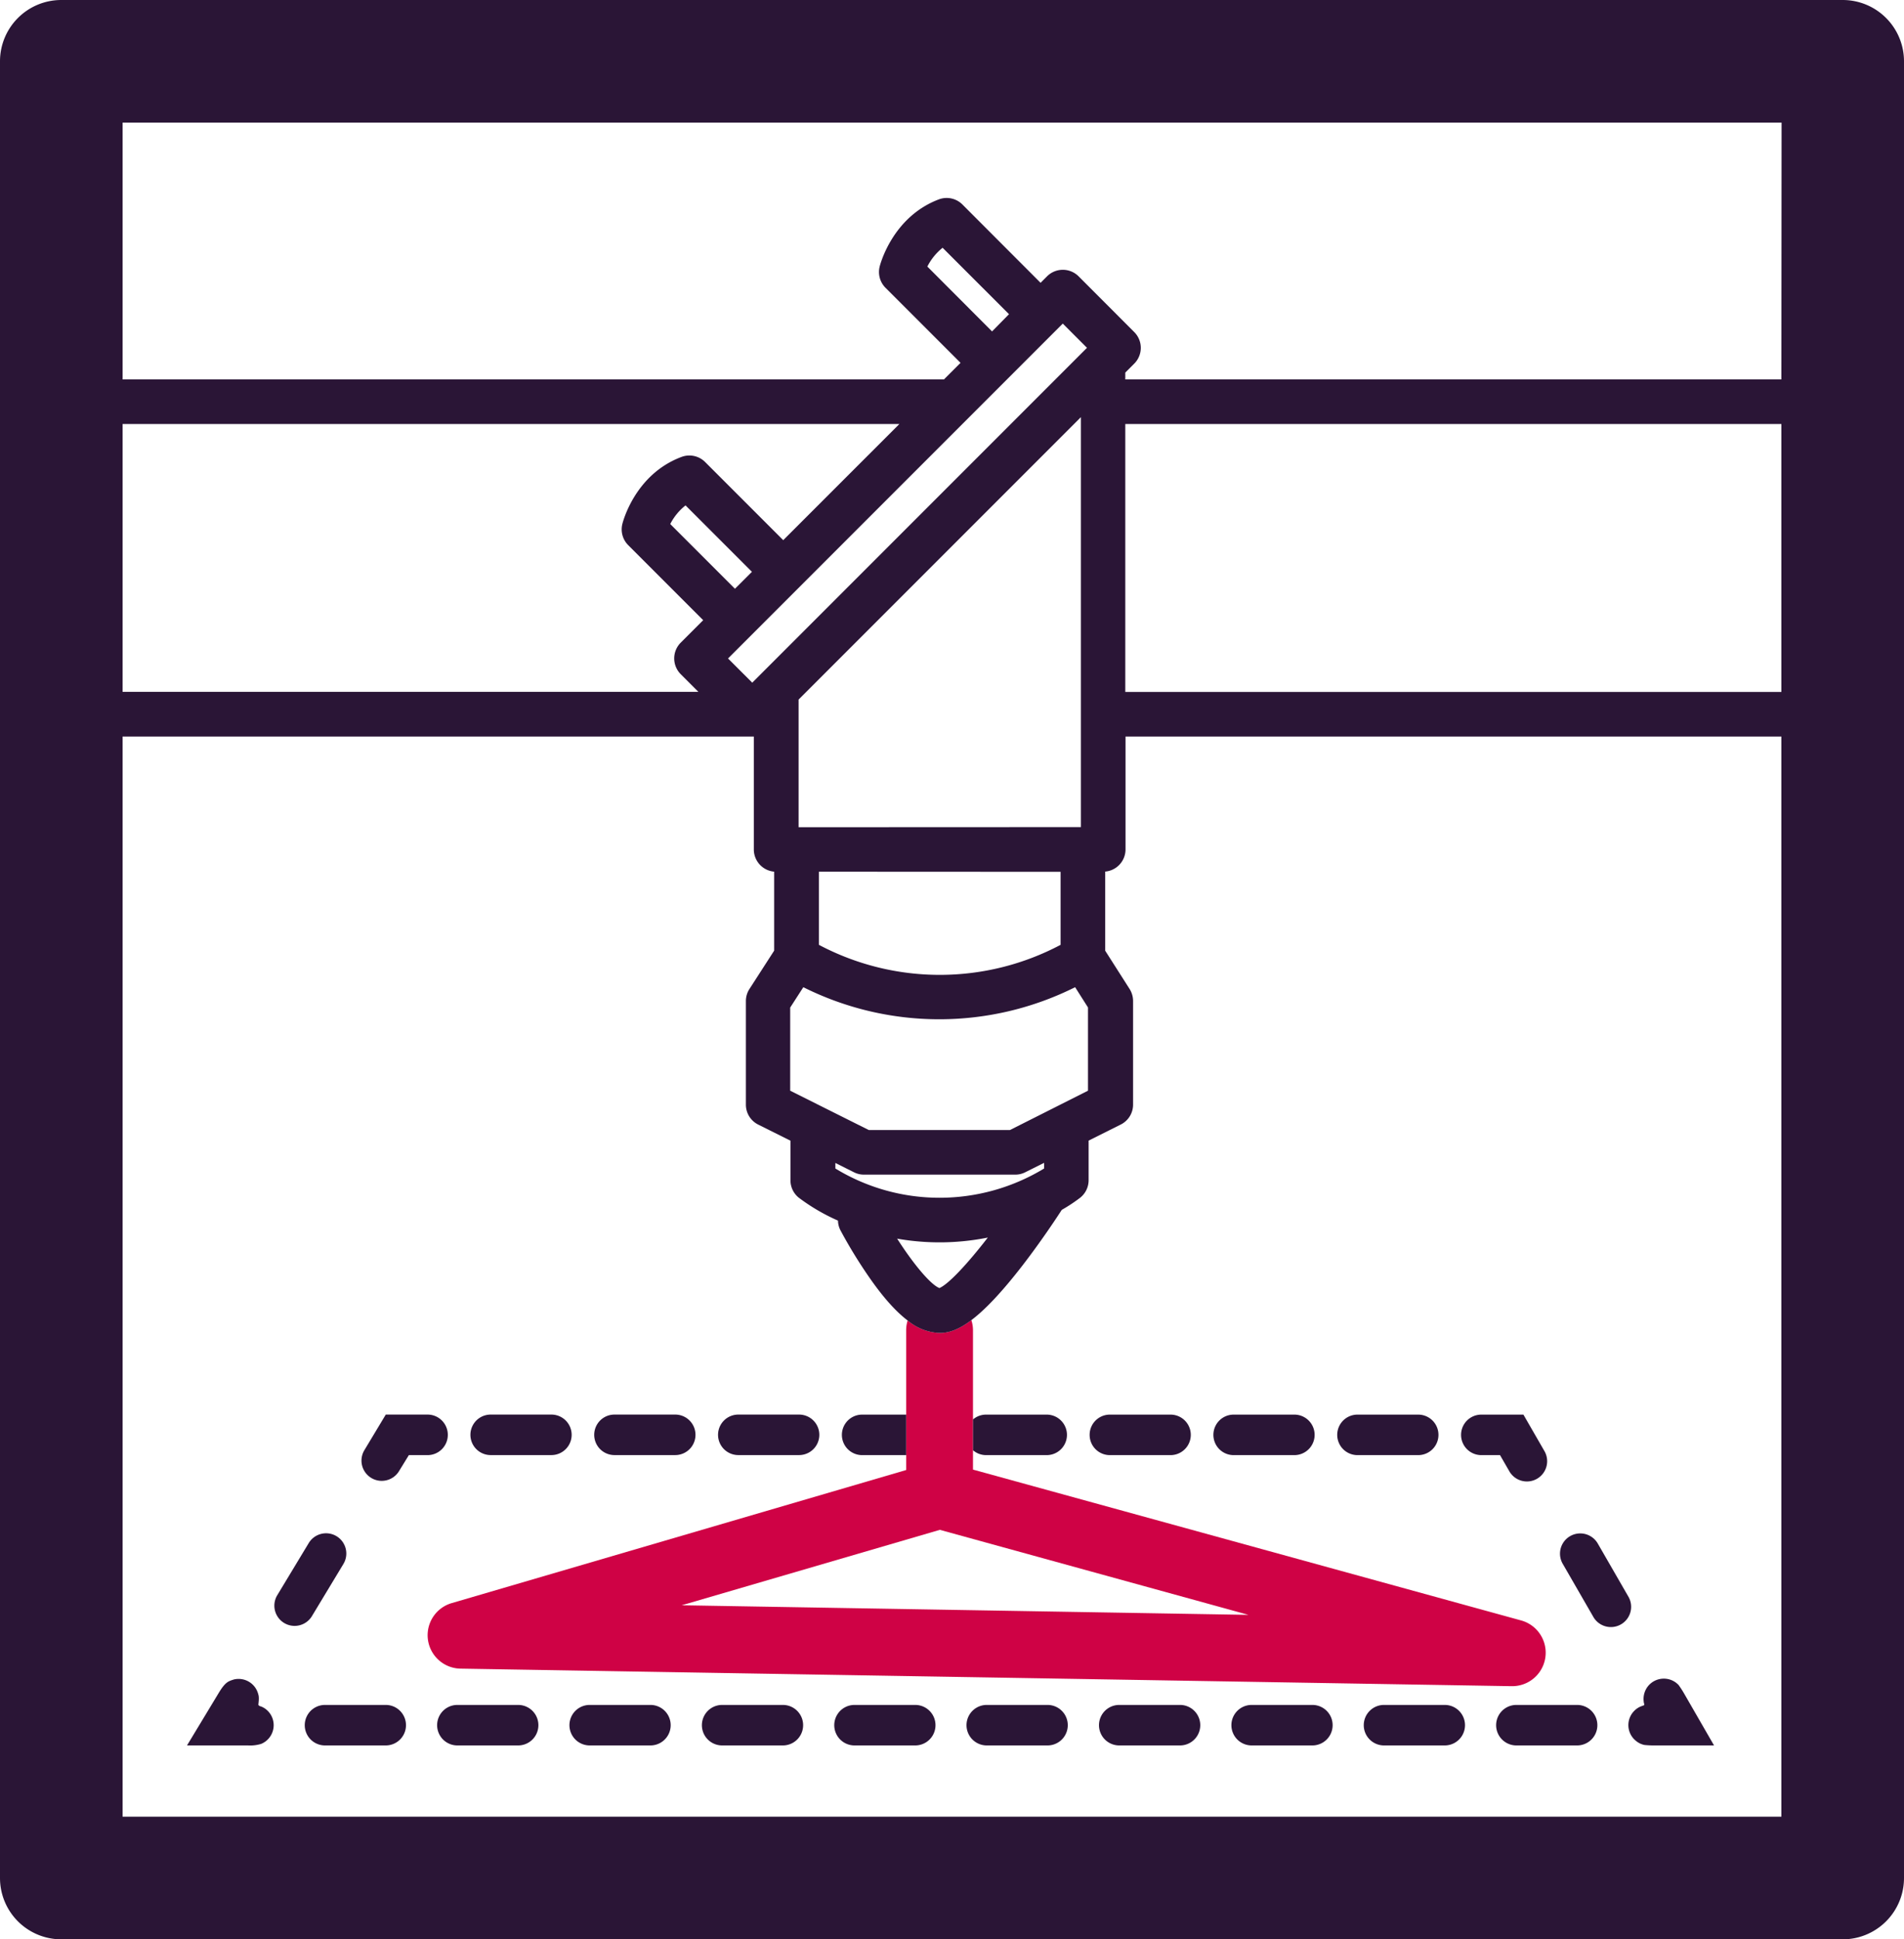
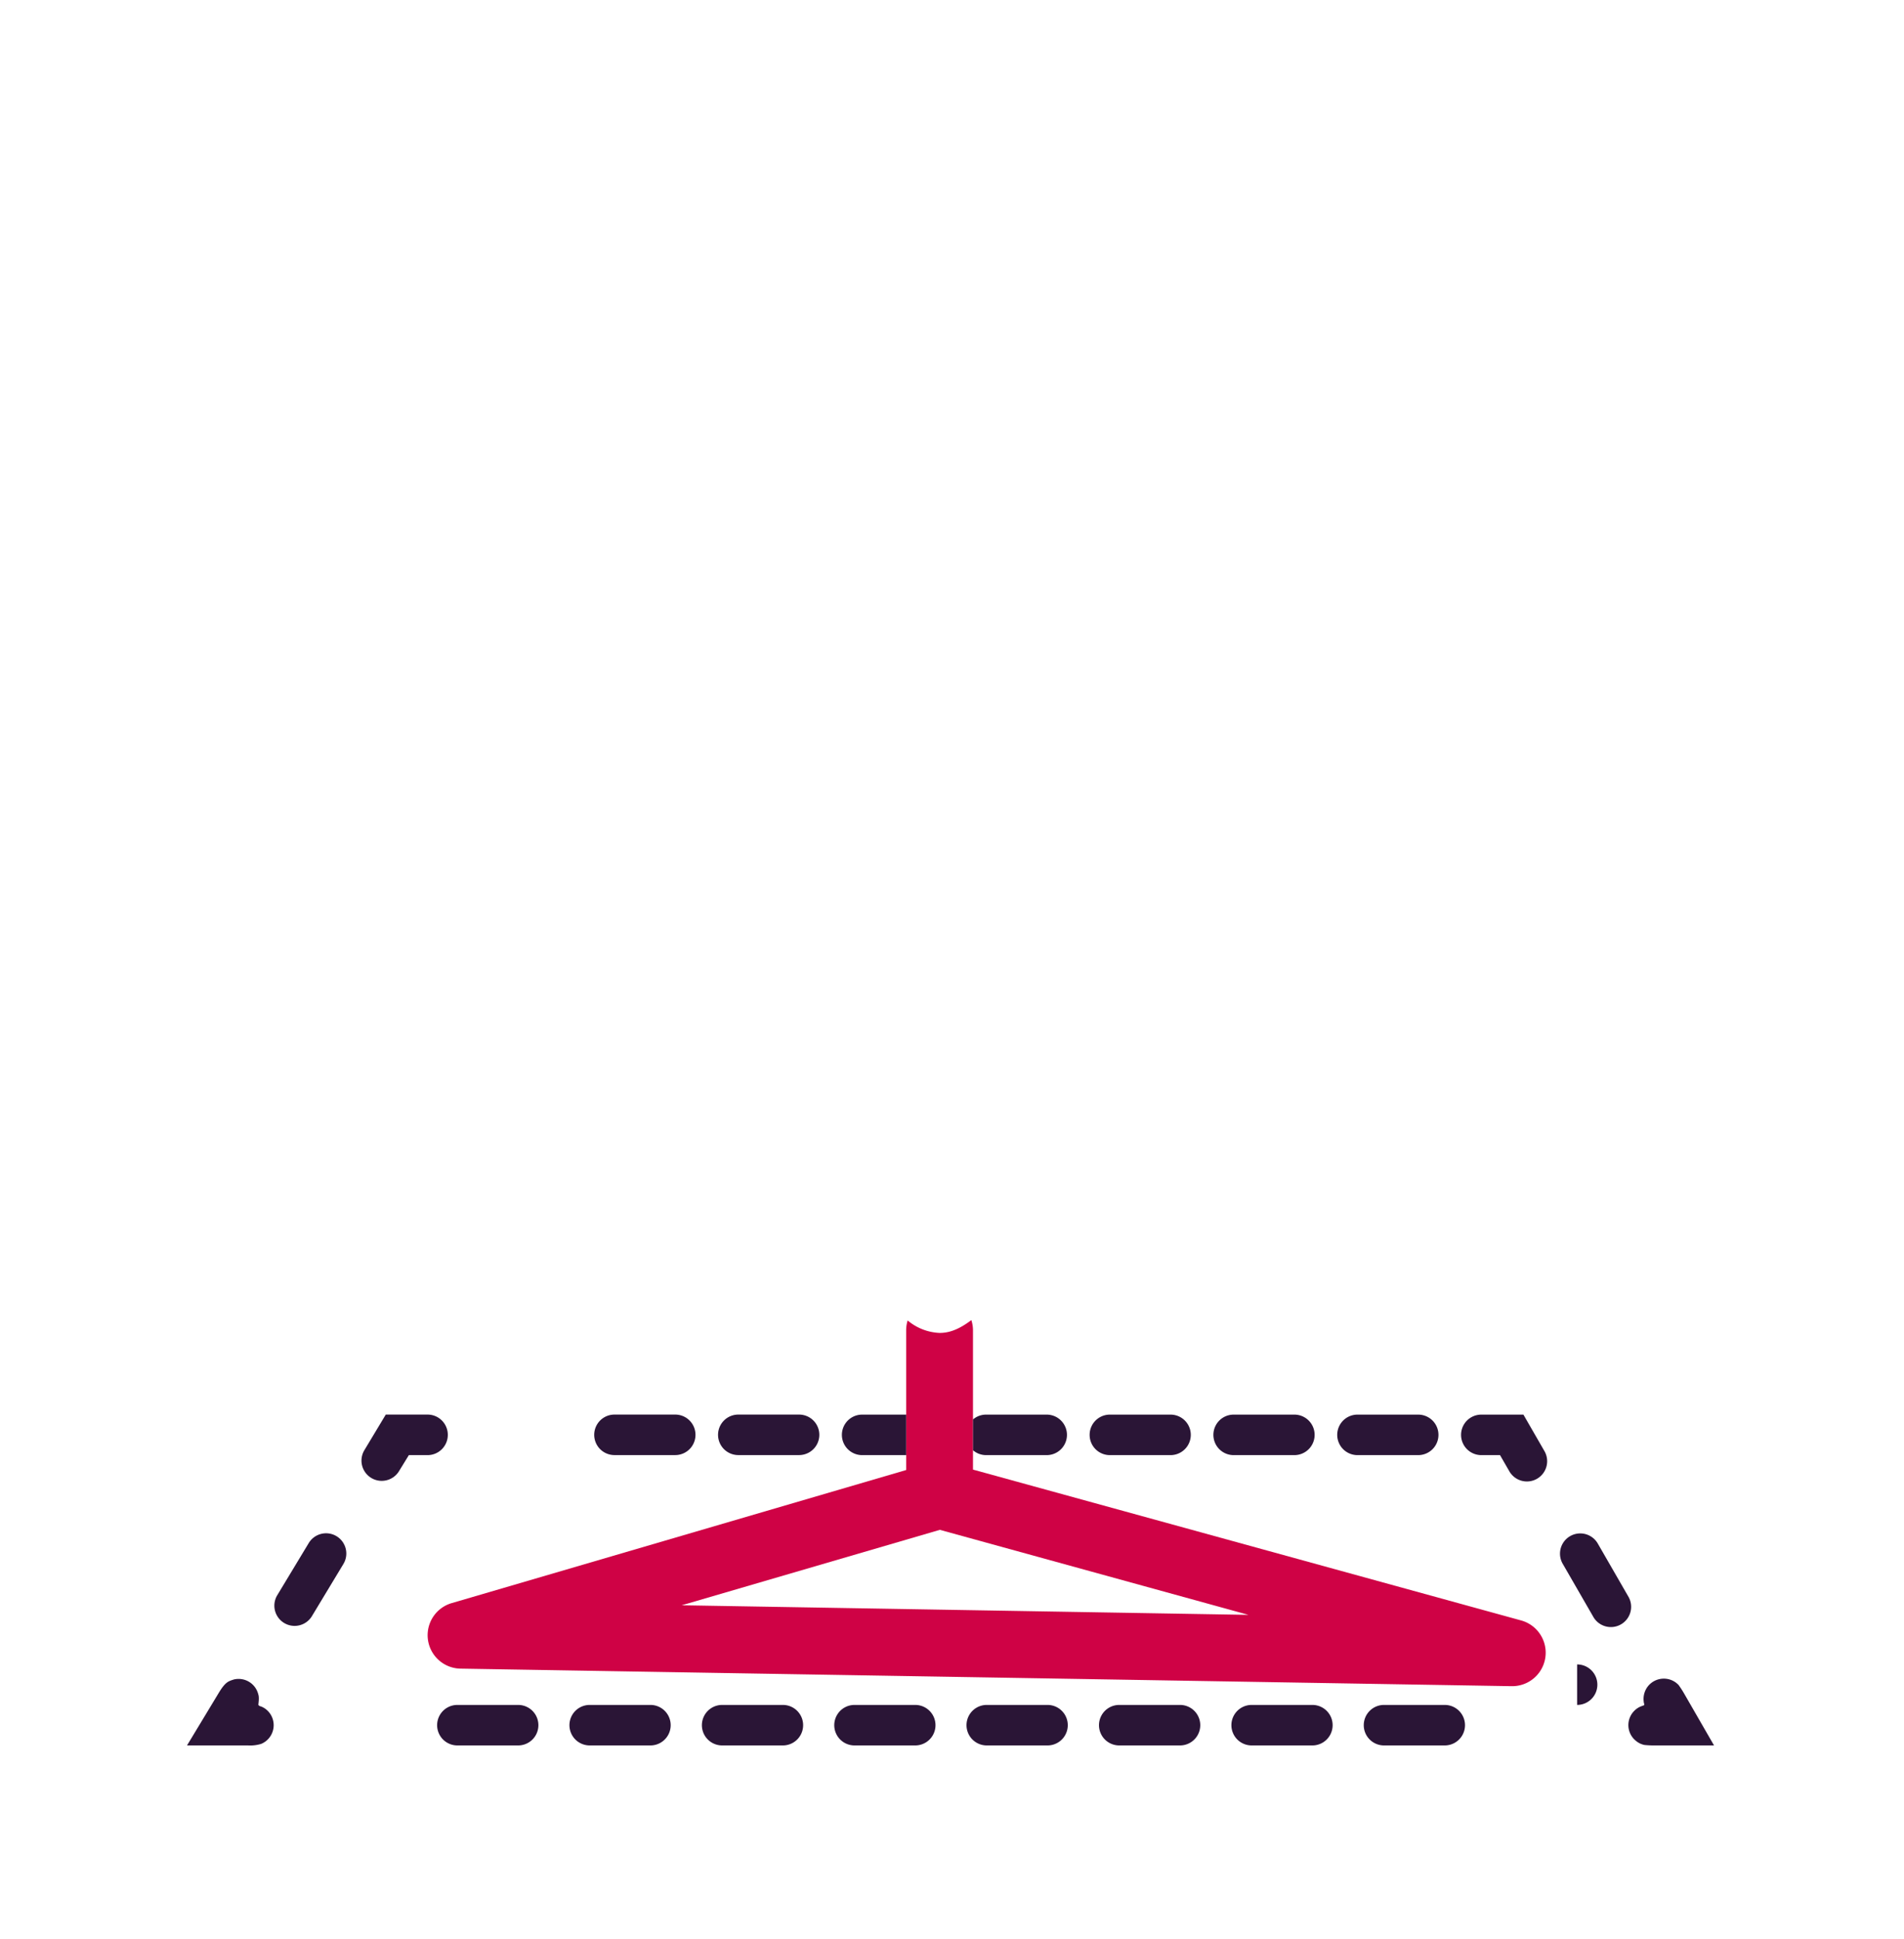
<svg xmlns="http://www.w3.org/2000/svg" viewBox="0 0 484.32 493.12">
  <defs>
    <style>.cls-1{fill:none;}.cls-2{fill:#cf0245;}.cls-3{fill:#2a1536;}</style>
  </defs>
  <g id="EXPANDED">
    <polygon class="cls-1" points="203.09 210.31 274.9 210.31 274.9 106.07 203.09 177.88 203.09 210.31" />
-     <path class="cls-1" d="M174.33,128.48a14.31,14.31,0,0,0-3.89,4.74l16.46,16.46,4.32-4.31Z" />
    <polygon class="cls-1" points="203.25 149.37 203.24 149.38 203.24 149.38 190.91 161.71 185.19 167.43 191.35 173.59 276.5 88.44 270.34 82.28 268.68 83.94 256.35 96.27 203.25 149.37" />
    <path class="cls-1" d="M173.16,171.44a5.67,5.67,0,0,1,0-8l5.72-5.72-19.07-19.08a5.67,5.67,0,0,1-1.5-5.35c.12-.52,3.21-12.67,15.07-17.09a5.66,5.66,0,0,1,6,1.31l19.86,19.86,29.54-29.53H31.18v68.12H177.66Z" />
    <path class="cls-1" d="M244.33,92.26,225.25,73.18a5.68,5.68,0,0,1-1.5-5.36c.12-.51,3.22-12.66,15.07-17.08a5.66,5.66,0,0,1,6,1.3l19.86,19.87,1.66-1.66a5.68,5.68,0,0,1,8,0l14.18,14.18a5.67,5.67,0,0,1,0,8l-2.29,2.29v1.74H453.13V31.18H31.18v65.3H240.11Z" />
    <path class="cls-1" d="M239.77,63a14.47,14.47,0,0,0-3.88,4.74l16.45,16.46,4.32-4.31Z" />
    <polygon class="cls-1" points="173.41 408.22 317.58 410.62 239.07 389 173.41 408.22" />
    <path class="cls-1" d="M286.24,216a5.66,5.66,0,0,1-5.17,5.64v20.12l6.21,9.74a5.76,5.76,0,0,1,.88,3.05v26.33a5.66,5.66,0,0,1-3.13,5.07L276.85,290l0,10.06a5.68,5.68,0,0,1-2.11,4.43,41.34,41.34,0,0,1-4.72,3.12c-1.59,2.45-5.46,8.25-10,14.15-5.55,7.21-9.71,11.43-13,13.89a8.47,8.47,0,0,1,.42,2.63v22.62a5.09,5.09,0,0,1,3.3-1.23h15.45a5.15,5.15,0,1,1,0,10.3H250.8a5.1,5.1,0,0,1-3.3-1.24v4.93L386.79,412a8.51,8.51,0,0,1-2.26,16.71h-.14l-267.24-4.46a8.5,8.5,0,0,1-2.25-16.66l115.6-33.84V370H219.3a5.15,5.15,0,0,1,0-10.3h11.2V338.3a8.53,8.53,0,0,1,.38-2.54c-3-2.29-6.19-5.84-9.63-10.77a123,123,0,0,1-7.42-12.13,5.55,5.55,0,0,1-.65-2.51,49.63,49.63,0,0,1-10-5.85,5.67,5.67,0,0,1-2.09-4.38l0-10.09-8.21-4.1a5.66,5.66,0,0,1-3.13-5.07V254.53a5.63,5.63,0,0,1,.91-3.08l6.28-9.74V221.62a5.67,5.67,0,0,1-5.17-5.64V187.26l-.4,0H31.18V461.94h422V187.28H286.24ZM187.8,359.69h15.46a5.15,5.15,0,0,1,0,10.3H187.8a5.15,5.15,0,0,1,0-10.3Zm-31.5,0h15.46a5.15,5.15,0,0,1,0,10.3H156.3a5.15,5.15,0,0,1,0-10.3Zm-31.49,0h15.45a5.15,5.15,0,0,1,0,10.3H124.81a5.15,5.15,0,0,1,0-10.3ZM68.08,442.31a5.12,5.12,0,0,1-1.63,1.11,9.56,9.56,0,0,1-3.36.4H47.62l8-13.24c1.77-2.95,2.51-3.06,3.88-3.52a5.15,5.15,0,0,1,6.24,3.74c.41,1.13-.18,3.23.13,2.72.05,0-.27.15.63.41a4.94,4.94,0,0,1,1.63,1.1,5.14,5.14,0,0,1,0,7.28Zm4.18-29.52a5.14,5.14,0,0,1-1.78-7.05l8-13.25a5.15,5.15,0,1,1,8.83,5.3l-8,13.25A5.14,5.14,0,0,1,72.26,412.79Zm25.86,31H82.67a5.15,5.15,0,0,1,0-10.3H98.12a5.15,5.15,0,0,1,0,10.3ZM104,370l-2.49,4.13a5.15,5.15,0,0,1-8.83-5.3l5.49-9.13h10.63a5.15,5.15,0,0,1,0,10.3Zm27.84,73.83H116.34a5.15,5.15,0,0,1,0-10.3H131.8a5.15,5.15,0,0,1,0,10.3Zm33.67,0H150a5.15,5.15,0,1,1,0-10.3h15.45a5.15,5.15,0,0,1,0,10.3Zm33.67,0H183.69a5.15,5.15,0,0,1,0-10.3h15.45a5.15,5.15,0,0,1,0,10.3Zm33.67,0H217.36a5.15,5.15,0,0,1,0-10.3h15.45a5.15,5.15,0,0,1,0,10.3Zm33.68,0H251a5.15,5.15,0,1,1,0-10.3h15.46a5.15,5.15,0,0,1,0,10.3Zm33.67,0H284.7a5.15,5.15,0,0,1,0-10.3h15.46a5.15,5.15,0,0,1,0,10.3Zm33.67,0H318.38a5.15,5.15,0,0,1,0-10.3h15.45a5.15,5.15,0,0,1,0,10.3Zm33.67,0H352.05a5.15,5.15,0,0,1,0-10.3H367.5a5.15,5.15,0,0,1,0,10.3Zm33.67,0H385.72a5.15,5.15,0,0,1,0-10.3h15.45a5.15,5.15,0,0,1,0,10.3Zm16.21-9.89.48-.18c.13-.05.41-.09.34-.12v-.11l.09,0s0,0,0-.12l-.07-.25c0-.16-.06-.32-.08-.49a5.23,5.23,0,0,1,.14-2,5.13,5.13,0,0,1,2.4-3.12,5.18,5.18,0,0,1,5.68.35l.38.32.19.18a1.85,1.85,0,0,1,.24.31c.39.54.77,1.13,1.13,1.74l7.73,13.4H420.59c-.72,0-1.42,0-2.09-.1a2.61,2.61,0,0,1-.64-.13l-.48-.17a5.24,5.24,0,0,1-1.63-1.11,5.14,5.14,0,0,1,0-7.28A5,5,0,0,1,417.38,433.93Zm-18-43.32a5.14,5.14,0,0,1,7,1.87l7.72,13.39a5.15,5.15,0,1,1-8.92,5.14l-7.72-13.38A5.14,5.14,0,0,1,399.39,390.61ZM376.8,359.69h10.71l5.34,9.26a5.15,5.15,0,1,1-8.92,5.15L381.56,370H376.8a5.15,5.15,0,0,1,0-10.3Zm-31.5,0h15.45a5.15,5.15,0,0,1,0,10.3H345.3a5.15,5.15,0,0,1,0-10.3Zm-31.5,0h15.45a5.15,5.15,0,1,1,0,10.3H313.8a5.15,5.15,0,0,1,0-10.3Zm-10.9,5.15a5.14,5.14,0,0,1-5.15,5.15H282.3a5.15,5.15,0,0,1,0-10.3h15.45A5.14,5.14,0,0,1,302.9,364.84Z" />
    <path class="cls-1" d="M239,247.85a64.14,64.14,0,0,0,30.78-7.63V221.65H208.26v18.56A64.21,64.21,0,0,0,239,247.85Z" />
    <path class="cls-1" d="M201.07,277.35l20,10h35.81l20-10V256.18L273.55,251a77.35,77.35,0,0,1-69.14,0l-3.34,5.18Z" />
    <path class="cls-1" d="M239,304.56a51.31,51.31,0,0,0,26.59-7.44v-1.44l-4.81,2.4a5.54,5.54,0,0,1-2.53.6H219.7a5.57,5.57,0,0,1-2.53-.6l-4.74-2.37v1.41A50.88,50.88,0,0,0,239,304.56Z" />
    <path class="cls-1" d="M238.91,327.52c2.31-1,7.05-6,12.31-12.84a62.35,62.35,0,0,1-23.06.28C232.3,321.43,236.68,326.66,238.91,327.52Z" />
    <rect class="cls-1" x="286.24" y="107.82" width="166.9" height="68.13" />
    <path class="cls-2" d="M386.79,412,247.5,373.68V338.3a8.47,8.47,0,0,0-.42-2.63c-3.57,2.7-6.05,3.26-8.08,3.26a13.48,13.48,0,0,1-8.12-3.17,8.53,8.53,0,0,0-.38,2.54v35.49L114.9,407.63a8.5,8.5,0,0,0,2.25,16.66l267.24,4.46h.14A8.51,8.51,0,0,0,386.79,412Zm-213.38-3.82L239.07,389l78.51,21.62Z" />
    <path class="cls-3" d="M345.3,370h15.45a5.15,5.15,0,0,0,0-10.3H345.3a5.15,5.15,0,0,0,0,10.3Z" />
    <path class="cls-3" d="M313.8,370h15.45a5.15,5.15,0,1,0,0-10.3H313.8a5.15,5.15,0,0,0,0,10.3Z" />
    <path class="cls-3" d="M277.17,364.84A5.14,5.14,0,0,0,282.3,370h15.45a5.15,5.15,0,1,0,0-10.3H282.3A5.14,5.14,0,0,0,277.17,364.84Z" />
    <path class="cls-3" d="M266.25,370a5.15,5.15,0,1,0,0-10.3H250.8a5.09,5.09,0,0,0-3.3,1.23v7.83a5.1,5.1,0,0,0,3.3,1.24Z" />
    <path class="cls-3" d="M219.3,370h11.2v-10.3H219.3a5.15,5.15,0,0,0,0,10.3Z" />
    <path class="cls-3" d="M203.26,359.69H187.8a5.15,5.15,0,0,0,0,10.3h15.46a5.15,5.15,0,0,0,0-10.3Z" />
    <path class="cls-3" d="M171.76,359.69H156.3a5.15,5.15,0,0,0,0,10.3h15.46a5.15,5.15,0,0,0,0-10.3Z" />
-     <path class="cls-3" d="M140.26,359.69H124.81a5.15,5.15,0,0,0,0,10.3h15.45a5.15,5.15,0,0,0,0-10.3Z" />
    <path class="cls-3" d="M113.91,364.84a5.15,5.15,0,0,0-5.15-5.15H98.13l-5.49,9.13a5.15,5.15,0,0,0,8.83,5.3L104,370h4.8A5.15,5.15,0,0,0,113.91,364.84Z" />
    <path class="cls-3" d="M79.31,411l8-13.25a5.15,5.15,0,1,0-8.83-5.3l-8,13.25a5.15,5.15,0,0,0,8.83,5.3Z" />
    <path class="cls-3" d="M66.45,433.93c-.9-.26-.58-.41-.63-.41-.31.51.28-1.59-.13-2.72a5.15,5.15,0,0,0-6.24-3.74c-1.37.46-2.11.57-3.88,3.52l-8,13.24H63.09a9.56,9.56,0,0,0,3.36-.4A5.15,5.15,0,0,0,68.08,435,4.94,4.94,0,0,0,66.45,433.93Z" />
-     <path class="cls-3" d="M98.12,433.52H82.67a5.15,5.15,0,0,0,0,10.3H98.12a5.15,5.15,0,0,0,0-10.3Z" />
    <path class="cls-3" d="M131.8,433.52H116.34a5.15,5.15,0,0,0,0,10.3H131.8a5.15,5.15,0,0,0,0-10.3Z" />
    <path class="cls-3" d="M165.47,433.52H150a5.15,5.15,0,1,0,0,10.3h15.45a5.15,5.15,0,0,0,0-10.3Z" />
    <path class="cls-3" d="M199.14,433.52H183.69a5.15,5.15,0,0,0,0,10.3h15.45a5.15,5.15,0,0,0,0-10.3Z" />
    <path class="cls-3" d="M232.81,433.52H217.36a5.15,5.15,0,0,0,0,10.3h15.45a5.15,5.15,0,0,0,0-10.3Z" />
    <path class="cls-3" d="M266.49,433.52H251a5.15,5.15,0,1,0,0,10.3h15.46a5.15,5.15,0,0,0,0-10.3Z" />
    <path class="cls-3" d="M284.7,433.52a5.15,5.15,0,0,0,0,10.3h15.46a5.15,5.15,0,0,0,0-10.3Z" />
    <path class="cls-3" d="M318.38,433.52a5.15,5.15,0,0,0,0,10.3h15.45a5.15,5.15,0,0,0,0-10.3Z" />
    <path class="cls-3" d="M346.9,438.67a5.15,5.15,0,0,0,5.15,5.15H367.5a5.15,5.15,0,0,0,0-10.3H352.05A5.15,5.15,0,0,0,346.9,438.67Z" />
-     <path class="cls-3" d="M401.17,433.52H385.72a5.15,5.15,0,0,0,0,10.3h15.45a5.15,5.15,0,0,0,0-10.3Z" />
+     <path class="cls-3" d="M401.17,433.52H385.72h15.45a5.15,5.15,0,0,0,0-10.3Z" />
    <path class="cls-3" d="M415.75,442.31a5.24,5.24,0,0,0,1.63,1.11l.48.17a2.61,2.61,0,0,0,.64.13c.67.06,1.37.1,2.09.1H436l-7.73-13.4c-.36-.61-.74-1.2-1.13-1.74a1.85,1.85,0,0,0-.24-.31l-.19-.18-.38-.32a5.18,5.18,0,0,0-5.68-.35,5.13,5.13,0,0,0-2.4,3.12,5.23,5.23,0,0,0-.14,2c0,.17.05.33.08.49l.07.25c0,.11,0,.12,0,.12l-.09,0v.11c.07,0-.21.07-.34.12l-.48.18a5,5,0,0,0-1.63,1.1,5.14,5.14,0,0,0,0,7.28Z" />
    <path class="cls-3" d="M405.22,411a5.15,5.15,0,1,0,8.92-5.14l-7.72-13.39a5.15,5.15,0,0,0-8.92,5.15Z" />
    <path class="cls-3" d="M376.8,370h4.76l2.37,4.11a5.15,5.15,0,1,0,8.92-5.15l-5.34-9.26H376.8a5.15,5.15,0,0,0,0,10.3Z" />
-     <path class="cls-3" d="M468.73,0H15.59A15.59,15.59,0,0,0,0,15.59V477.53a15.59,15.59,0,0,0,15.59,15.59H468.73a15.59,15.59,0,0,0,15.59-15.59V15.59A15.59,15.59,0,0,0,468.73,0ZM31.18,107.82H228.77l-29.54,29.53-19.86-19.86a5.66,5.66,0,0,0-6-1.31c-11.86,4.42-14.95,16.57-15.07,17.09a5.67,5.67,0,0,0,1.5,5.35l19.07,19.08-5.72,5.72a5.67,5.67,0,0,0,0,8l4.5,4.5H31.18ZM256.35,96.27l12.33-12.33,1.66-1.66,6.16,6.16-85.15,85.15-6.16-6.16,5.72-5.72,12.33-12.33h0Zm-4-12L235.89,67.78A14.47,14.47,0,0,1,239.77,63l16.89,16.89ZM239,304.56a50.88,50.88,0,0,1-26.51-7.44v-1.41l4.74,2.37a5.57,5.57,0,0,0,2.53.6h38.49a5.54,5.54,0,0,0,2.53-.6l4.81-2.4v1.44A51.31,51.31,0,0,1,239,304.56Zm12.27,10.12c-5.26,6.79-10,11.85-12.31,12.84-2.23-.86-6.61-6.09-10.75-12.56a62.35,62.35,0,0,0,23.06-.28Zm5.63-27.34H221l-20-10V256.2l3.34-5.18a77.35,77.35,0,0,0,69.14,0l3.27,5.15v21.17Zm-53.76-77V177.88l71.81-71.81V210.31Zm66.64,11.34v18.57a65.68,65.68,0,0,1-61.47,0V221.65Zm-99.29-88.43a14.31,14.31,0,0,1,3.89-4.74l16.89,16.89-4.32,4.31ZM453.13,461.94H31.18V187.28H191.35l.4,0V216a5.67,5.67,0,0,0,5.17,5.64v20.09l-6.28,9.74a5.63,5.63,0,0,0-.91,3.08v26.33a5.66,5.66,0,0,0,3.13,5.07l8.21,4.1,0,10.09a5.67,5.67,0,0,0,2.09,4.38,49.63,49.63,0,0,0,10,5.85,5.55,5.55,0,0,0,.65,2.51A123,123,0,0,0,221.25,325c3.44,4.93,6.62,8.48,9.63,10.77a13.48,13.48,0,0,0,8.12,3.17c2,0,4.51-.56,8.08-3.26,3.26-2.46,7.42-6.68,13-13.89,4.55-5.9,8.42-11.7,10-14.15a41.34,41.34,0,0,0,4.72-3.12,5.68,5.68,0,0,0,2.11-4.43l0-10.06,8.18-4.09a5.66,5.66,0,0,0,3.13-5.07V254.53a5.76,5.76,0,0,0-.88-3.05l-6.21-9.74V221.62a5.66,5.66,0,0,0,5.17-5.64v-28.7H453.13Zm0-286H286.24V107.82H453.13Zm0-79.46H286.24V94.74l2.29-2.29a5.67,5.67,0,0,0,0-8L274.35,70.25a5.68,5.68,0,0,0-8,0l-1.66,1.66L244.81,52a5.66,5.66,0,0,0-6-1.3C227,55.16,223.87,67.31,223.75,67.82a5.68,5.68,0,0,0,1.5,5.36l19.08,19.08-4.22,4.22H31.18V31.18h422Z" />
  </g>
</svg>